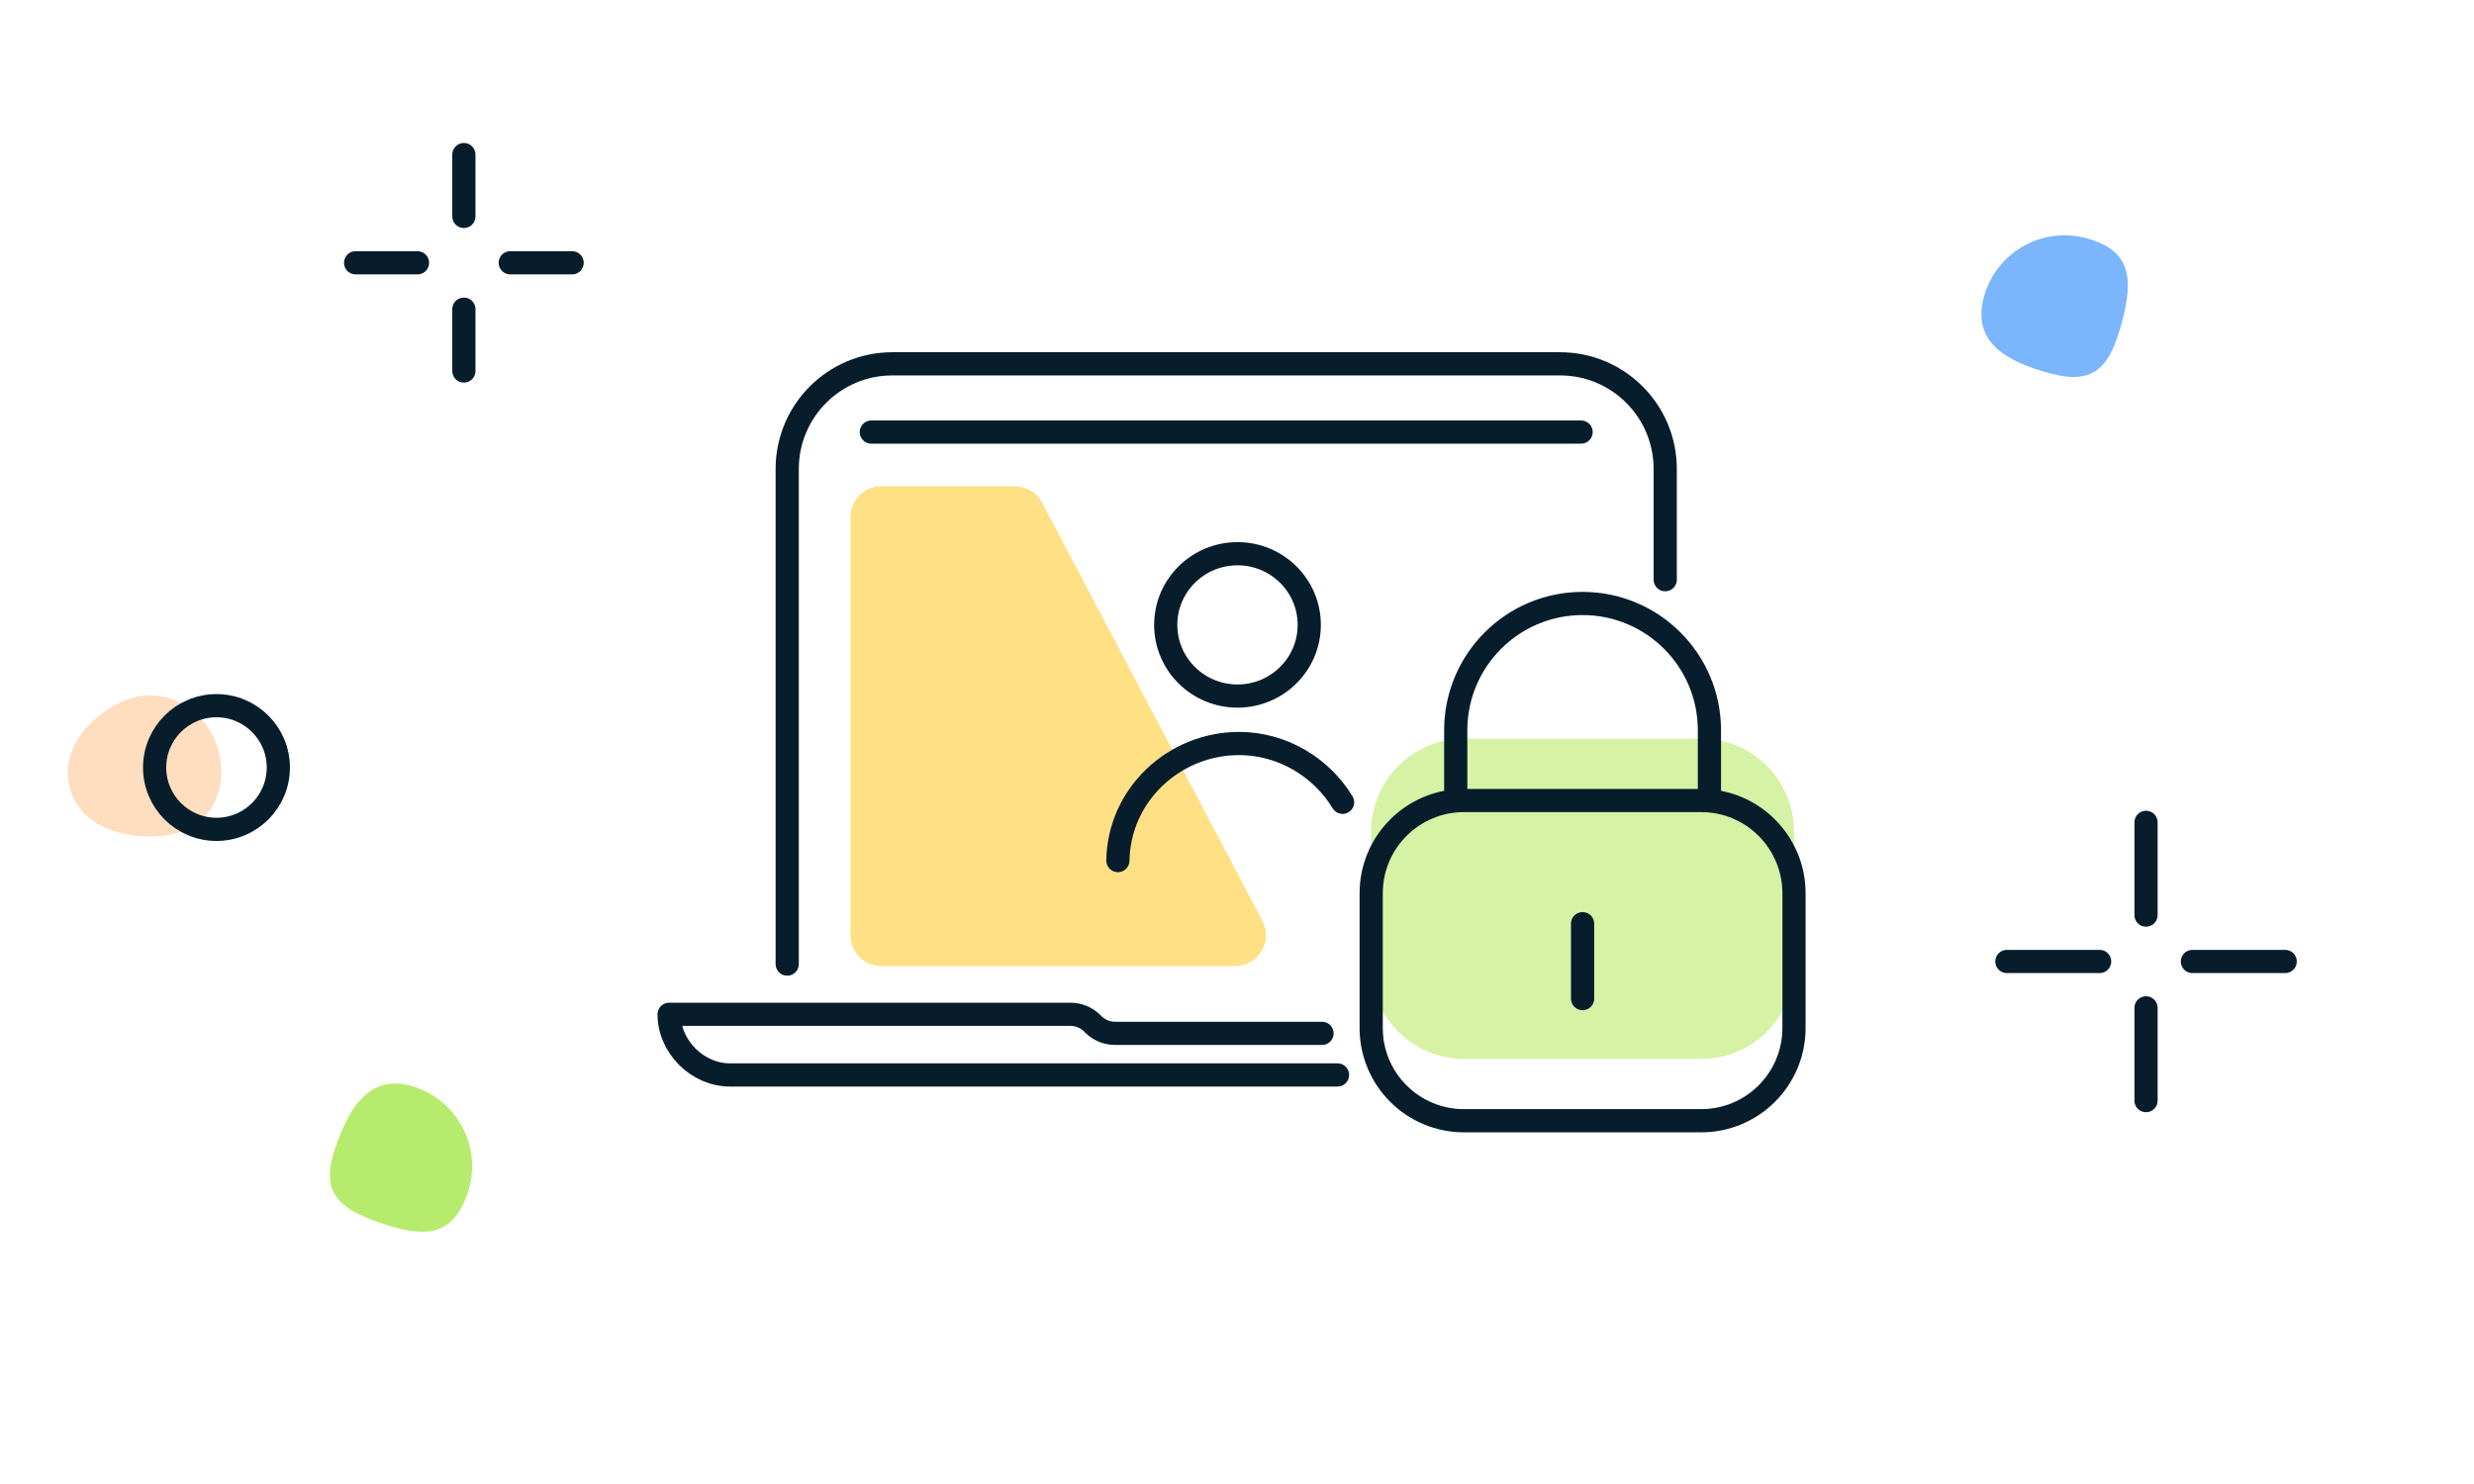
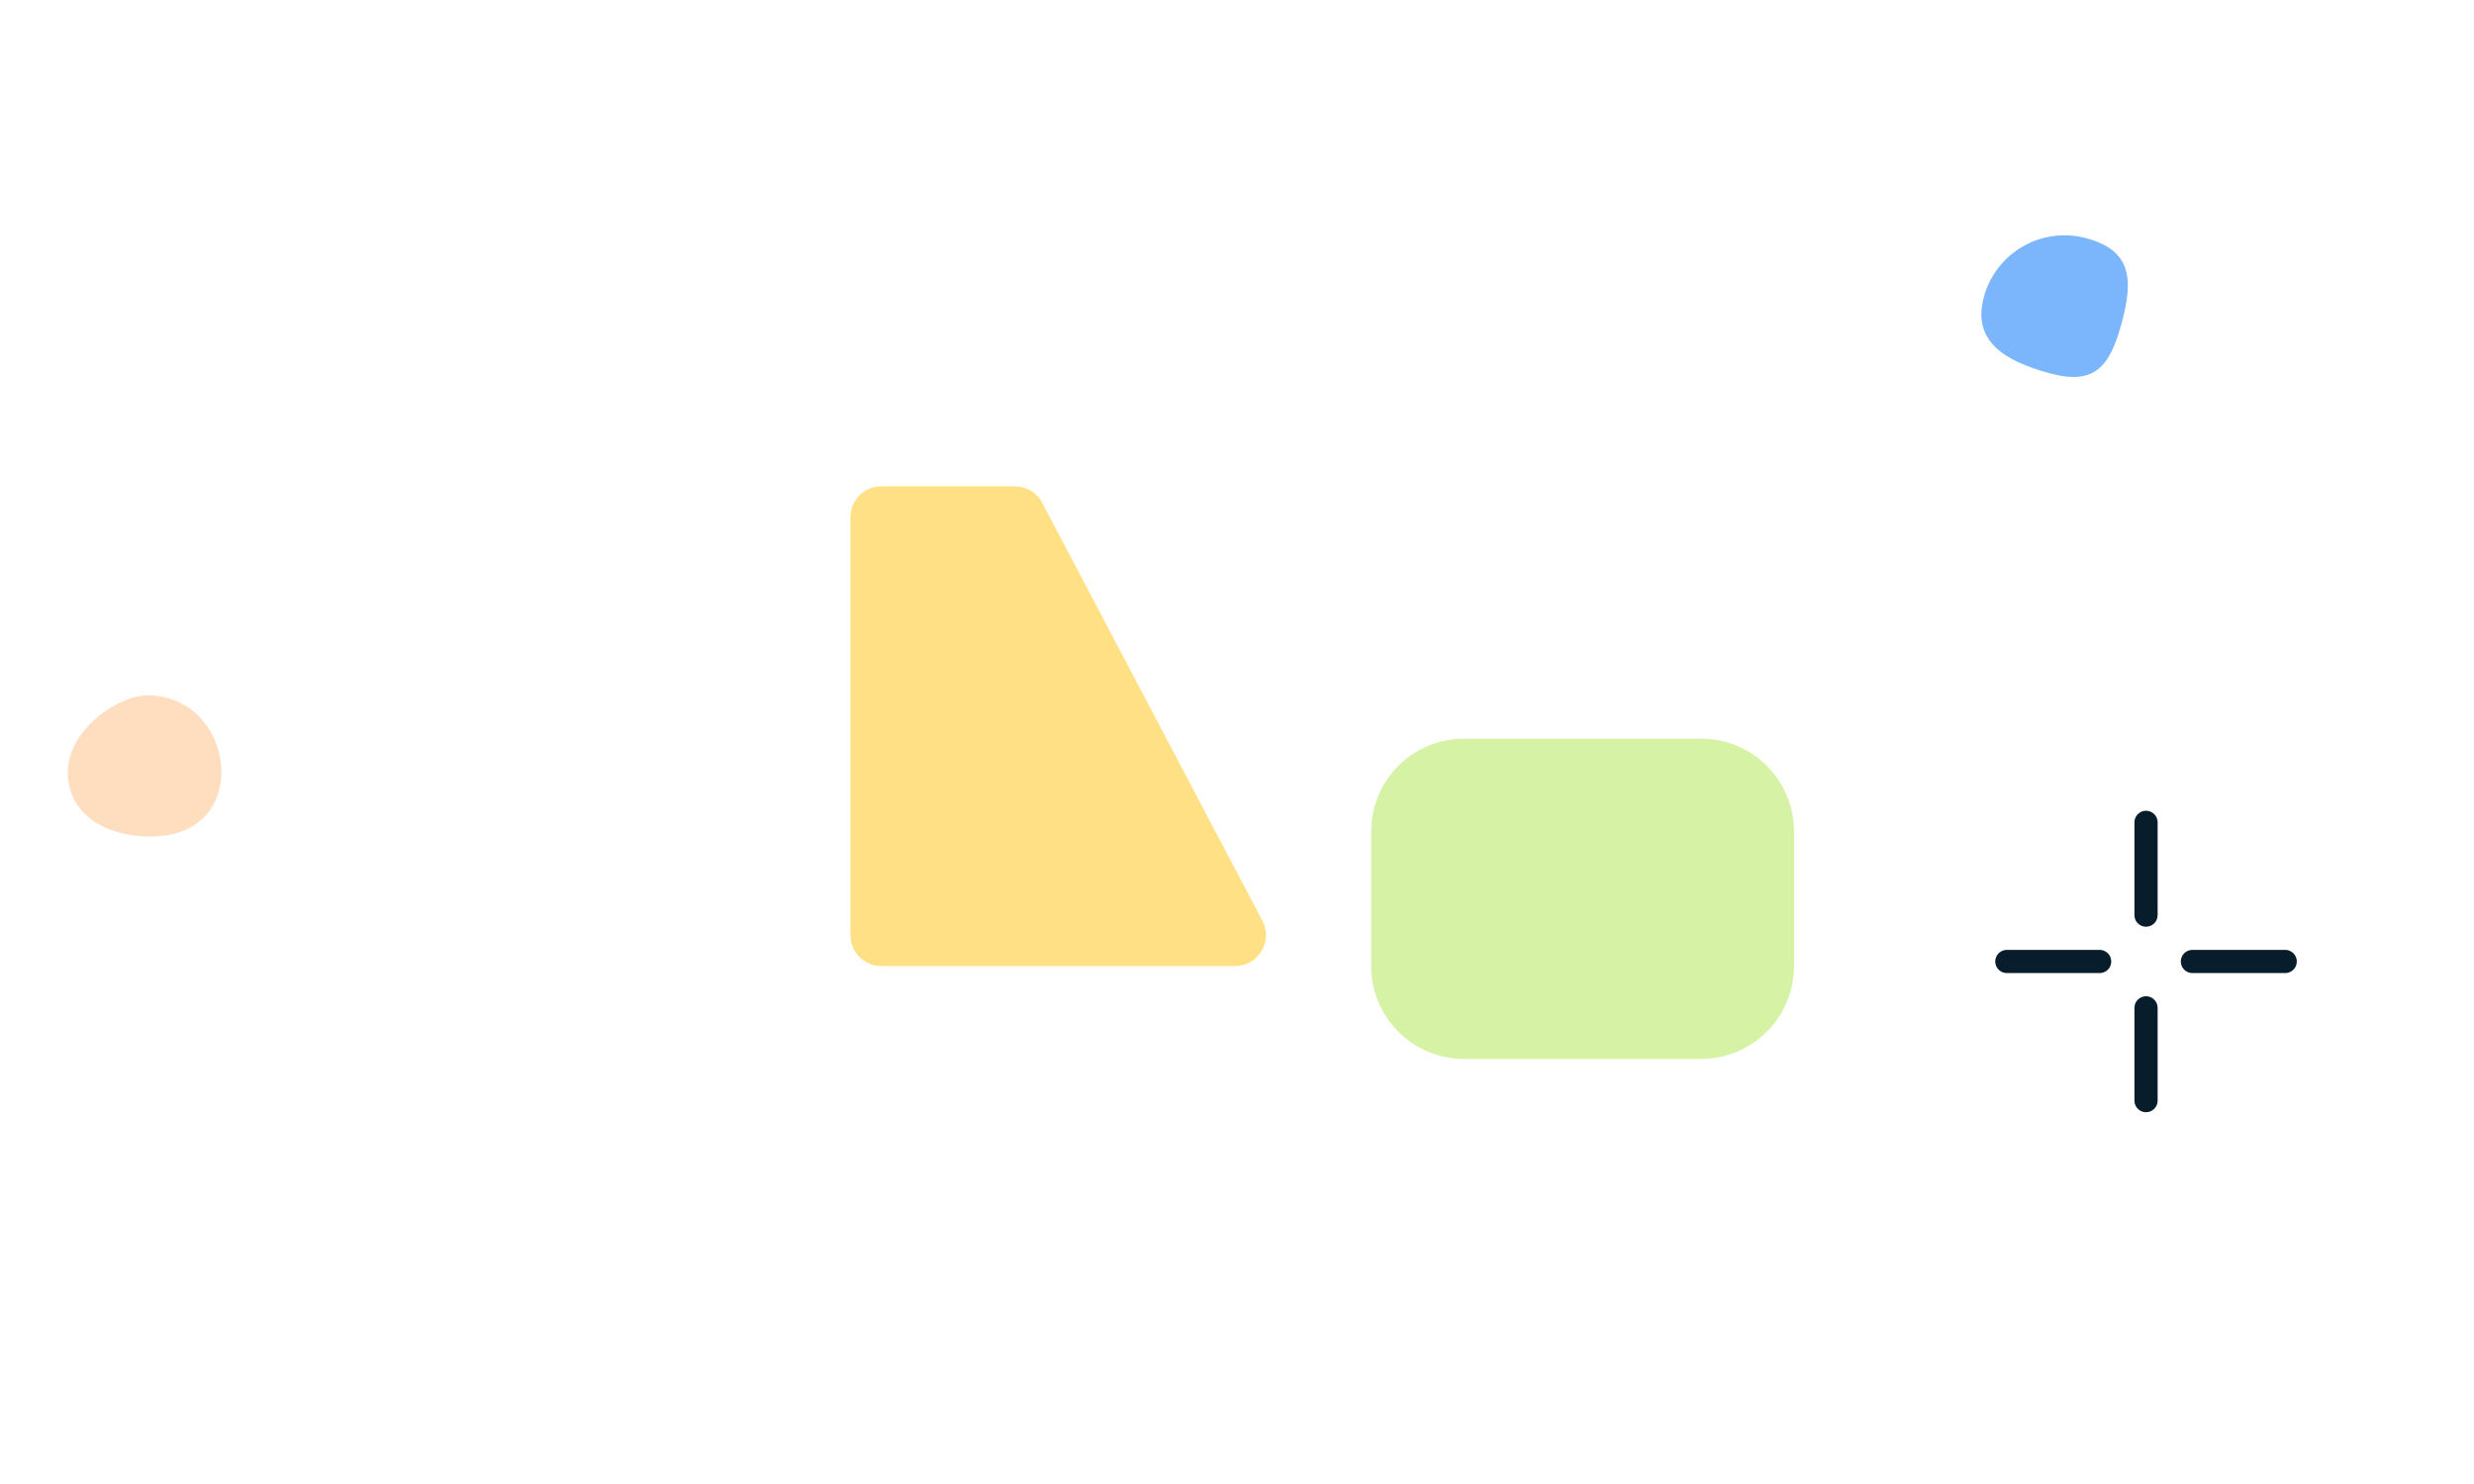
<svg xmlns="http://www.w3.org/2000/svg" width="160" height="96" viewBox="0 0 160 96" fill="none">
  <path d="M110.022 47.786H94.678C91.364 47.786 88.678 50.472 88.678 53.786V62.5C88.678 65.814 91.364 68.5 94.678 68.5L110.022 68.5C113.336 68.5 116.022 65.814 116.022 62.5L116.022 53.786C116.022 50.472 113.336 47.786 110.022 47.786Z" fill="#D5F2A5" />
  <path d="M57 62.496H79.873C81.378 62.496 82.344 60.896 81.642 59.564L67.401 32.525C67.055 31.868 66.374 31.457 65.631 31.457H57C55.895 31.457 55 32.353 55 33.457V60.496C55 61.601 55.895 62.496 57 62.496Z" fill="#FFE085" />
  <path d="M4.461 50.758C5.133 53.951 9.09 54.398 11.059 53.984C16.264 52.888 14.847 44.984 9.558 44.984C7.506 44.984 3.788 47.564 4.461 50.758Z" fill="#FFDDBF" />
  <path d="M128.302 19.216C127.522 22.098 129.685 23.368 132.567 24.148C135.448 24.927 136.438 23.764 137.218 20.883C137.997 18.001 137.812 16.19 134.931 15.411C132.049 14.631 129.081 16.335 128.302 19.216Z" fill="#7BB5FB" />
-   <path d="M26.878 70.332C24.054 69.365 22.645 71.441 21.678 74.265C20.711 77.089 21.806 78.153 24.63 79.12C27.454 80.087 29.274 80.021 30.241 77.197C31.208 74.373 29.702 71.299 26.878 70.332Z" fill="#B7EB6E" />
-   <path d="M14 53.651C16.209 53.651 18 51.861 18 49.651C18 47.442 16.209 45.651 14 45.651C11.791 45.651 10 47.442 10 49.651C10 51.861 11.791 53.651 14 53.651Z" stroke="#071D2B" stroke-width="1.5" stroke-miterlimit="10" stroke-linecap="round" stroke-linejoin="round" />
  <path d="M138.789 53.198V59.198M138.789 65.198V71.198M135.789 62.198H129.789M147.789 62.198H141.789" stroke="#071D2B" stroke-width="1.5" stroke-miterlimit="10" stroke-linecap="round" stroke-linejoin="round" />
-   <path d="M30 10V14M30 20V24M27 17H23M37 17H33" stroke="#071D2B" stroke-width="1.5" stroke-miterlimit="10" stroke-linecap="round" stroke-linejoin="round" />
-   <path d="M107.694 37.5V30.336C107.694 26.581 104.65 23.536 100.894 23.536L57.711 23.536C53.955 23.536 50.911 26.581 50.911 30.336V62.366M56.351 27.951H102.253M94.146 51.786V47.243C94.146 42.712 97.819 39.039 102.35 39.039V39.039C106.88 39.039 110.553 42.712 110.553 47.243V51.786M102.35 64.6V59.753M72.297 55.669C72.367 51.418 75.927 48.098 80.135 48.098C82.927 48.098 85.451 49.628 86.828 51.901M85.5 66.848H72.118C71.588 66.848 71.079 66.638 70.704 66.262L70.643 66.201C70.268 65.826 69.759 65.615 69.229 65.615H43.274C43.274 67.724 45.123 69.537 47.197 69.538H86.5M84.673 40.424C84.673 42.967 82.595 45.028 80.032 45.028C77.469 45.028 75.391 42.967 75.391 40.424C75.391 37.881 77.469 35.82 80.032 35.82C82.595 35.82 84.673 37.881 84.673 40.424ZM94.678 72.5L110.022 72.5C113.336 72.5 116.022 69.814 116.022 66.5L116.022 57.786C116.022 54.473 113.336 51.786 110.022 51.786H94.678C91.364 51.786 88.678 54.473 88.678 57.786V66.5C88.678 69.814 91.364 72.5 94.678 72.5Z" stroke="#071D2B" stroke-width="1.5" stroke-linecap="round" stroke-linejoin="round" />
</svg>